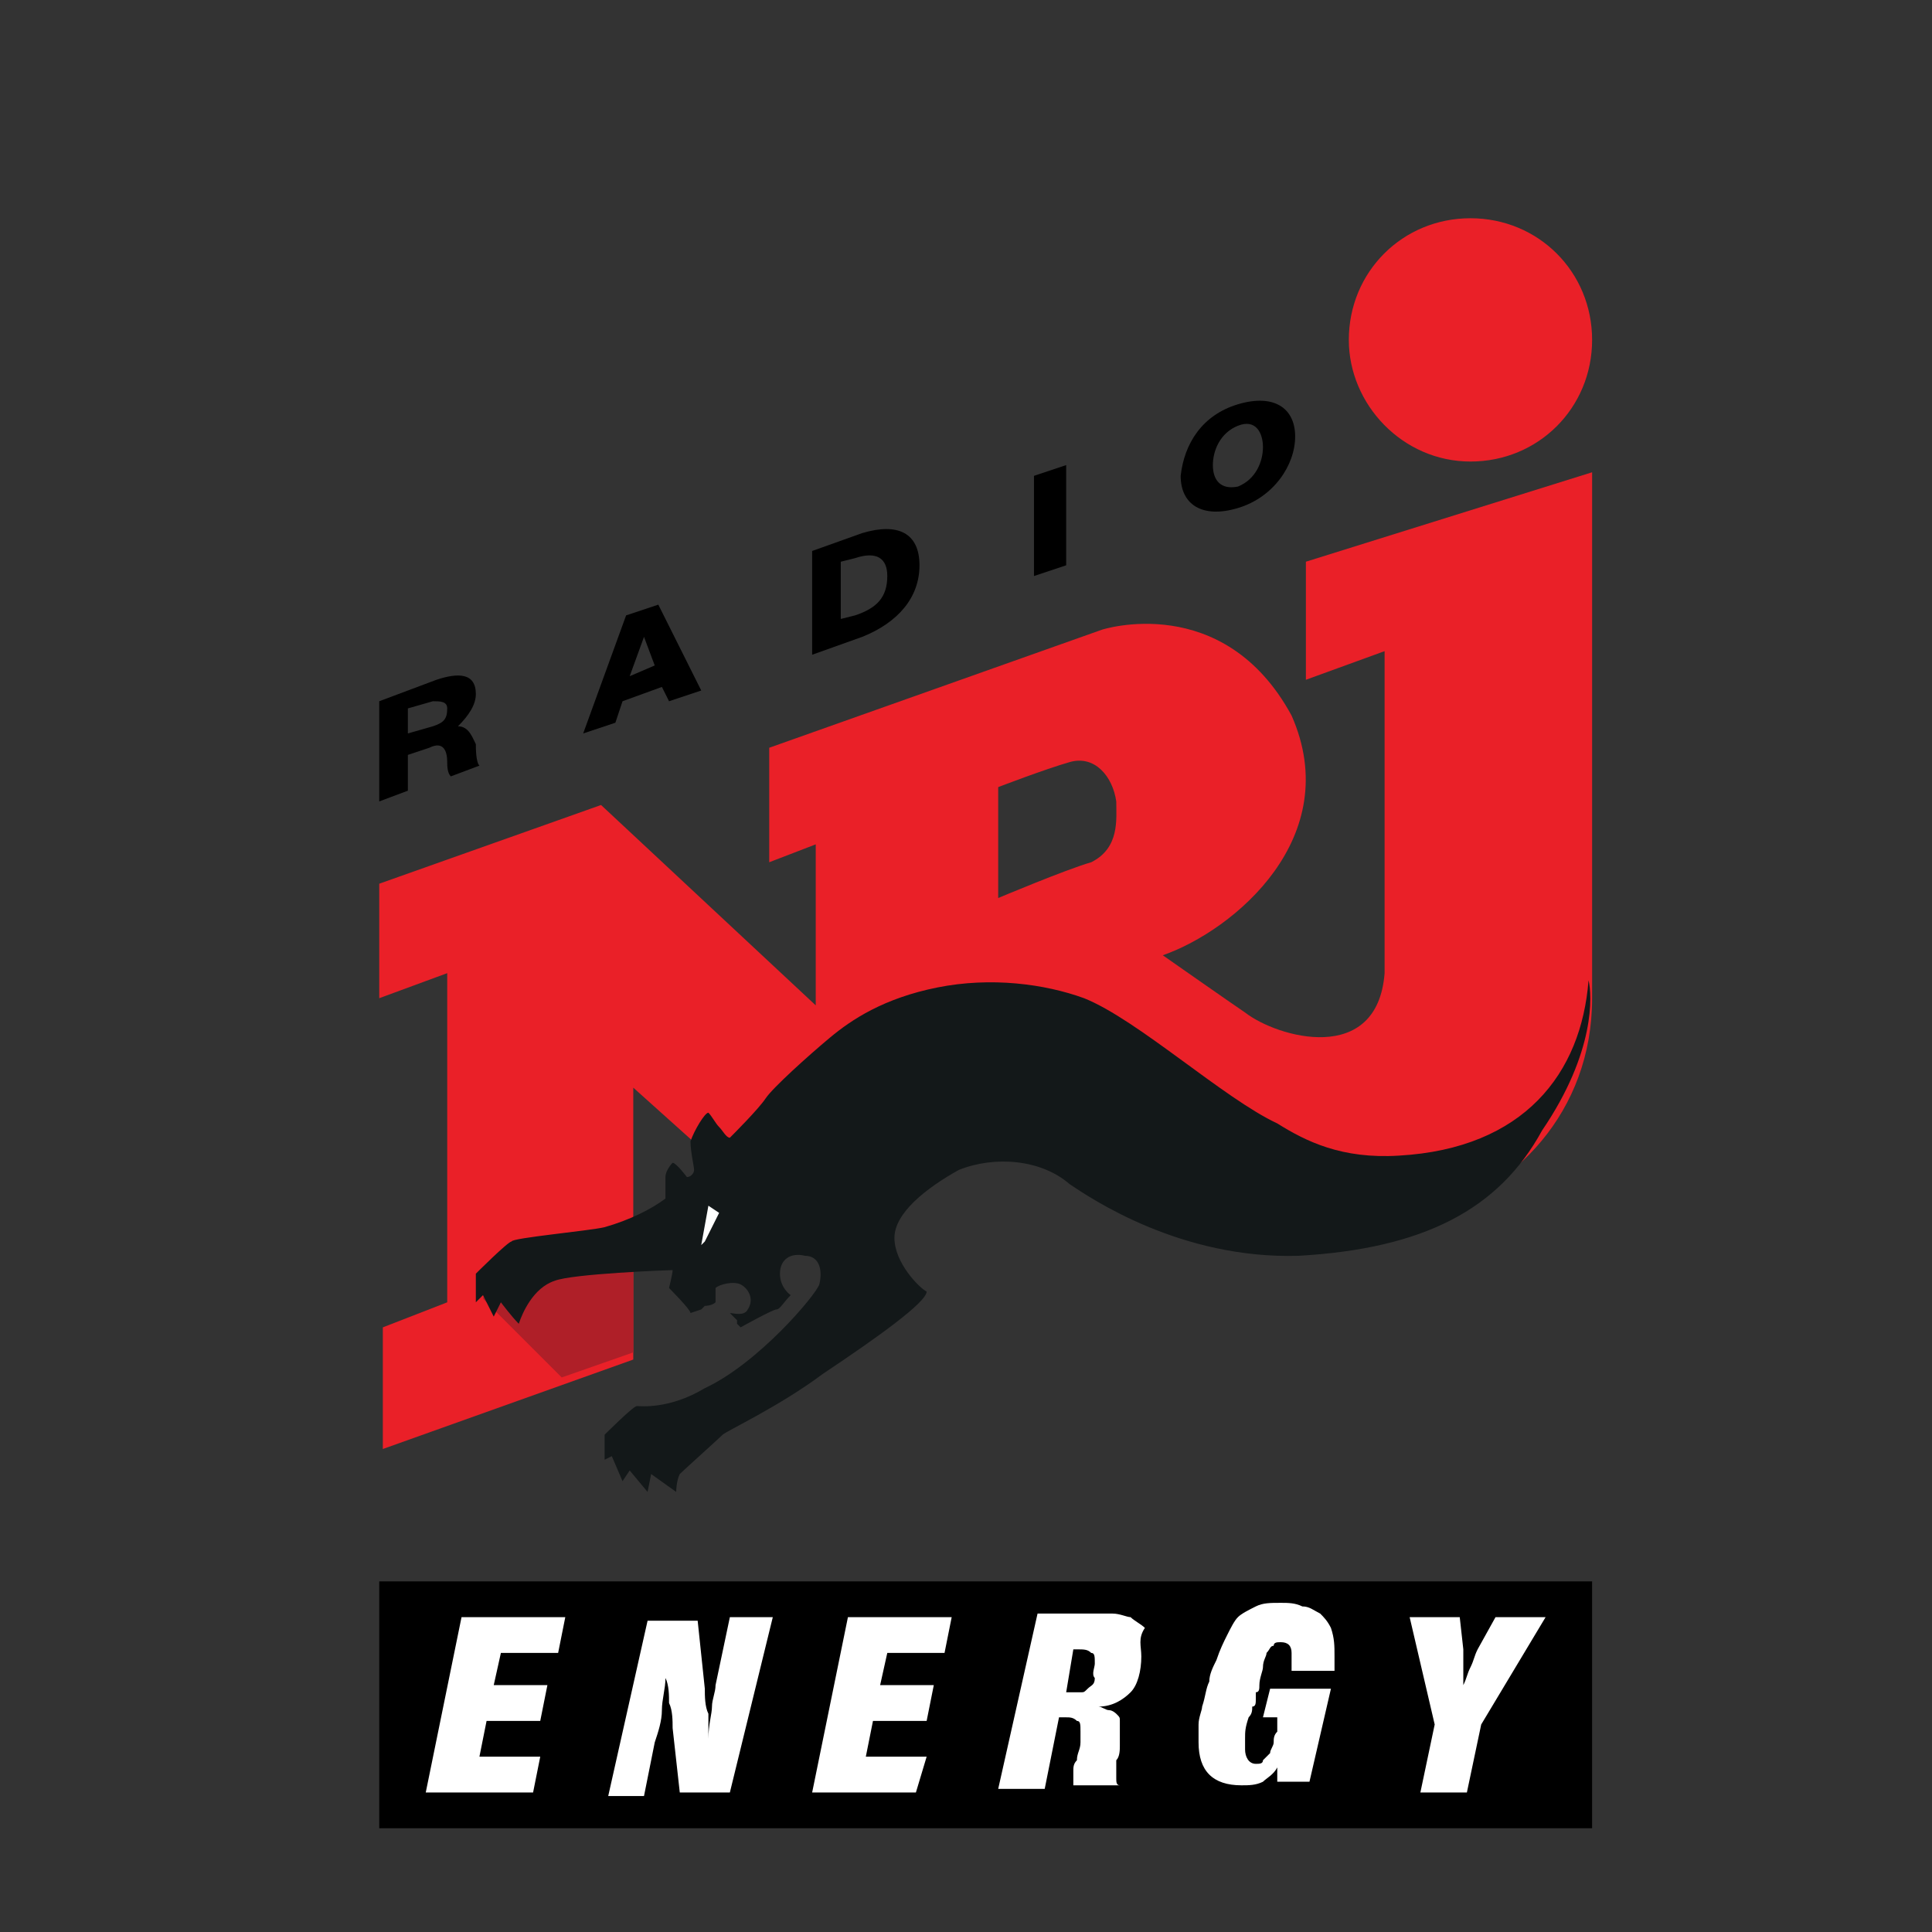
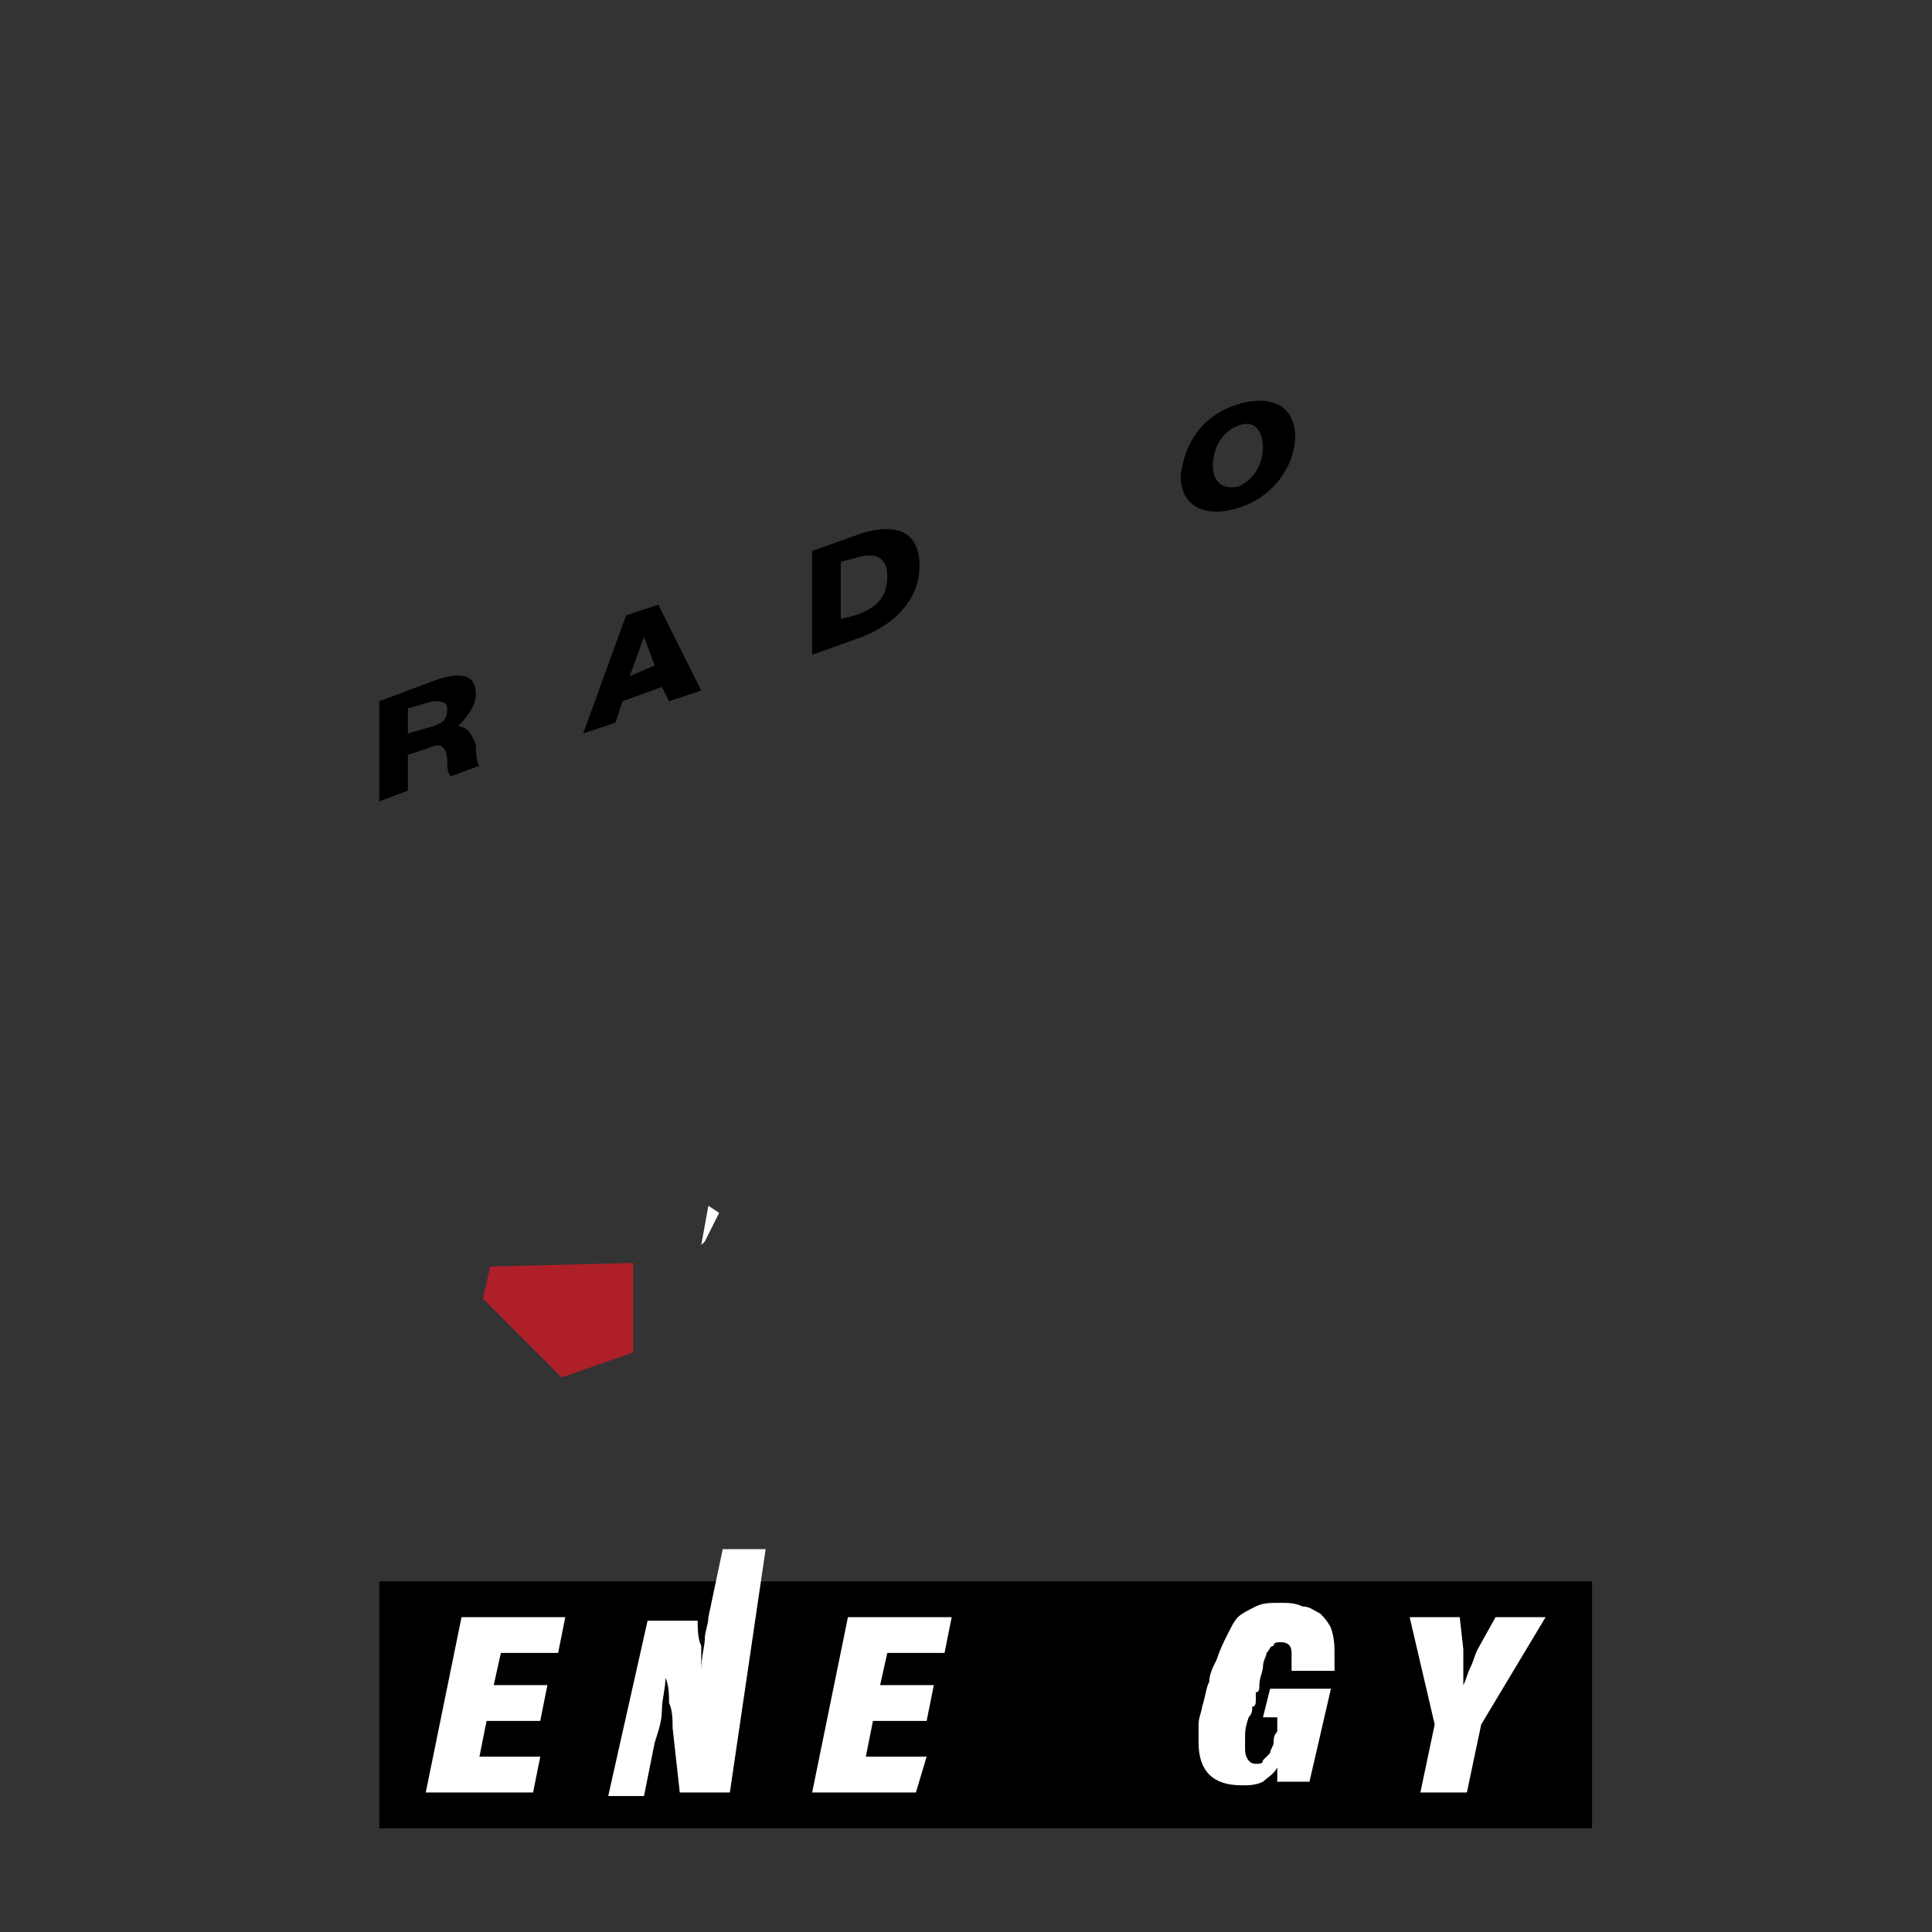
<svg xmlns="http://www.w3.org/2000/svg" xmlns:xlink="http://www.w3.org/1999/xlink" version="1.1" id="Layer_1" x="0px" y="0px" viewBox="0 0 54 54" style="enable-background:new 0 0 54 54;" xml:space="preserve">
  <rect x="0" y="0" width="54" height="54" fill="#333333" stroke="none" />
  <style type="text/css">
	.st0{fill:#FFFFFF;}
	.st1{fill-rule:evenodd;clip-rule:evenodd;}
	.st2{fill:#EA2028;}
	.st3{clip-path:url(#SVGID_2_);fill:#AF1F28;}
	.st4{clip-path:url(#SVGID_2_);fill:#131819;}
</style>
  <g>
    <g>
      <polygon class="st1" points="44.5,44.2 10.6,44.2 10.6,51.1 44.5,51.1 44.5,44.2 44.5,44.2   " />
      <polygon class="st0" points="15.6,46.2 14,46.2 13.8,47.1 15.3,47.1 15.1,48.1 13.6,48.1 13.4,49.1 15.1,49.1 14.9,50.1     11.9,50.1 12.9,45.2 15.8,45.2 15.6,46.2 15.6,46.2   " />
-       <path class="st0" d="M20.4,50.1h-1.4l-0.2-1.8c0-0.2,0-0.5-0.1-0.7c0-0.2,0-0.5-0.1-0.7c0,0.3-0.1,0.6-0.1,0.9    c0,0.3-0.1,0.6-0.2,0.9l-0.3,1.5H17l1.1-4.9h1.4l0.2,1.9c0,0.2,0,0.5,0.1,0.7c0,0.2,0,0.5,0,0.7c0-0.4,0.1-0.7,0.1-0.9    c0-0.2,0.1-0.4,0.1-0.6l0.4-1.9h1.2L20.4,50.1L20.4,50.1L20.4,50.1z" />
+       <path class="st0" d="M20.4,50.1h-1.4l-0.2-1.8c0-0.2,0-0.5-0.1-0.7c0-0.2,0-0.5-0.1-0.7c0,0.3-0.1,0.6-0.1,0.9    c0,0.3-0.1,0.6-0.2,0.9l-0.3,1.5H17l1.1-4.9h1.4c0,0.2,0,0.5,0.1,0.7c0,0.2,0,0.5,0,0.7c0-0.4,0.1-0.7,0.1-0.9    c0-0.2,0.1-0.4,0.1-0.6l0.4-1.9h1.2L20.4,50.1L20.4,50.1L20.4,50.1z" />
      <polygon class="st0" points="26.4,46.2 24.8,46.2 24.6,47.1 26.1,47.1 25.9,48.1 24.4,48.1 24.2,49.1 25.9,49.1 25.6,50.1     22.7,50.1 23.7,45.2 26.6,45.2 26.4,46.2 26.4,46.2   " />
-       <path class="st0" d="M30.6,46.5c0-0.2,0-0.3-0.1-0.3c-0.1-0.1-0.2-0.1-0.4-0.1h-0.1l-0.2,1.2h0.1c0.1,0,0.2,0,0.3,0    c0.1,0,0.1,0,0.2-0.1c0.1-0.1,0.2-0.1,0.2-0.3C30.5,46.8,30.6,46.6,30.6,46.5L30.6,46.5L30.6,46.5z M31.9,46.3    c0,0.4-0.1,0.8-0.3,1c-0.2,0.2-0.5,0.4-0.9,0.4c0.1,0,0.2,0.1,0.3,0.1c0.1,0,0.2,0.1,0.2,0.1c0.1,0.1,0.1,0.1,0.1,0.2    c0,0.1,0,0.2,0,0.3c0,0.1,0,0.3,0,0.4c0,0.1,0,0.3-0.1,0.4c0,0.1,0,0.3,0,0.3c0,0.1,0,0.1,0,0.2c0,0.1,0,0.2,0.1,0.2v0h-1.3    c0-0.1,0-0.1,0-0.1c0,0,0-0.1,0-0.1c0-0.1,0-0.1,0-0.2c0-0.1,0-0.2,0.1-0.3c0-0.2,0.1-0.3,0.1-0.5c0-0.1,0-0.2,0-0.3    c0-0.2,0-0.3-0.1-0.3c-0.1-0.1-0.2-0.1-0.3-0.1h-0.2l-0.4,2h-1.3l1.1-4.9h1.5c0.2,0,0.4,0,0.6,0c0.2,0,0.4,0.1,0.5,0.1    c0.1,0.1,0.3,0.2,0.4,0.3C31.8,45.8,31.9,46,31.9,46.3L31.9,46.3L31.9,46.3z" />
      <path class="st0" d="M37.3,46.3c0,0,0,0.1,0,0.1c0,0,0,0.1,0,0.1c0,0,0,0.1,0,0.1c0,0,0,0.1,0,0.1h-1.2c0-0.1,0-0.2,0-0.3    c0-0.1,0-0.1,0-0.2c0-0.2-0.1-0.3-0.3-0.3c-0.1,0-0.2,0-0.2,0.1c-0.1,0-0.1,0.1-0.2,0.2c0,0.1-0.1,0.2-0.1,0.4    c0,0.1-0.1,0.3-0.1,0.5c0,0.1,0,0.2-0.1,0.2c0,0.1,0,0.1,0,0.2c0,0.1,0,0.2-0.1,0.2c0,0.1,0,0.2-0.1,0.3c-0.1,0.3-0.1,0.4-0.1,0.6    c0,0.1,0,0.2,0,0.3c0,0.2,0.1,0.4,0.3,0.4c0.1,0,0.2,0,0.2-0.1c0.1-0.1,0.1-0.1,0.2-0.2c0-0.1,0.1-0.2,0.1-0.3    c0-0.1,0-0.2,0.1-0.3c0-0.1,0-0.1,0-0.2c0,0,0-0.1,0-0.2h-0.4l0.2-0.8h1.7l-0.6,2.6h-0.9v-0.2c0,0,0-0.1,0-0.1c0,0,0-0.1,0-0.1    c-0.1,0.2-0.3,0.3-0.4,0.4c-0.2,0.1-0.4,0.1-0.6,0.1c-0.8,0-1.2-0.4-1.2-1.2c0-0.2,0-0.4,0-0.5c0-0.2,0.1-0.4,0.1-0.5    c0.1-0.3,0.1-0.5,0.2-0.7c0-0.2,0.1-0.4,0.2-0.6c0.1-0.3,0.2-0.5,0.3-0.7c0.1-0.2,0.2-0.4,0.3-0.5c0.1-0.1,0.3-0.2,0.5-0.3    c0.2-0.1,0.4-0.1,0.7-0.1c0.2,0,0.4,0,0.6,0.1c0.2,0,0.3,0.1,0.5,0.2c0.1,0.1,0.2,0.2,0.3,0.4C37.3,45.8,37.3,46,37.3,46.3    L37.3,46.3L37.3,46.3z" />
      <path class="st0" d="M41.4,48.2L41,50.1h-1.3l0.4-1.9l-0.7-3h1.4l0.1,0.9c0,0.2,0,0.3,0,0.5c0,0.2,0,0.3,0,0.5    c0.1-0.2,0.1-0.3,0.2-0.5c0.1-0.2,0.1-0.3,0.2-0.5l0.5-0.9h1.4L41.4,48.2L41.4,48.2L41.4,48.2z" />
-       <path class="st2" d="M41.1,12.9c1.9,0,3.4-1.5,3.4-3.4c0-1.9-1.5-3.4-3.4-3.4c-1.9,0-3.4,1.5-3.4,3.4    C37.7,11.3,39.2,12.9,41.1,12.9L41.1,12.9z M30.5,24.1c-0.7,0.2-2.6,1-2.6,1v-3.1c0,0,1.3-0.5,2-0.7c0.7-0.2,1.2,0.4,1.3,1.1    C31.2,22.9,31.3,23.7,30.5,24.1L30.5,24.1z M36.5,15.7v3.3l2.2-0.8c0,0,0,8.6,0,9c-0.2,2.6-3,1.8-3.9,1.1    c-0.3-0.2-2.3-1.6-2.3-1.6c2-0.7,5.1-3.3,3.6-6.7c-1.9-3.5-5.3-2.4-5.3-2.4l-9.3,3.3v3.2l1.3-0.5v4.5l-6-5.6l-6.2,2.2l0,3.2    l1.9-0.7v9.2l-1.8,0.7v3.4l7-2.5v-7.6l3.9,3.5l9.9-2.6c0,0,1.3,1,2.3,1.8c1.7,1.2,3.7,1.5,6,0.9c2.5-0.7,4.7-2.9,4.7-6.1    c0-1.2,0-14.7,0-14.7L36.5,15.7L36.5,15.7z" />
      <g>
        <defs>
          <rect id="SVGID_1_" x="10.6" y="6.1" width="33.9" height="45" />
        </defs>
        <clipPath id="SVGID_2_">
          <use xlink:href="#SVGID_1_" style="overflow:visible;" />
        </clipPath>
        <polygon class="st3" points="15.7,38.5 13.5,36.3 13.7,35.4 17.7,35.3 17.7,37.8 15.7,38.5    " />
-         <path class="st4" d="M44.4,27.4c-0.2,2.6-1.8,4.7-5.3,4.9c-1.6,0.1-2.6-0.4-3.4-0.9c-1.5-0.7-3.9-2.9-5.4-3.5     c-1.1-0.4-2.6-0.6-4.1-0.3c-1.5,0.3-2.4,0.9-3,1.4c-0.6,0.5-1.6,1.4-1.8,1.7c-0.2,0.3-0.9,1-1,1.1c-0.1,0-0.2-0.2-0.3-0.3     c-0.1-0.1-0.2-0.3-0.3-0.4c-0.1,0-0.4,0.5-0.5,0.8c0,0.3,0.1,0.7,0.1,0.8c0,0.1-0.1,0.2-0.2,0.2c0,0-0.3-0.4-0.4-0.4     c0,0-0.2,0.2-0.2,0.4c0,0.2,0,0.6,0,0.6c-0.4,0.3-1,0.6-1.7,0.8c-0.4,0.1-2.6,0.3-2.6,0.4c-0.1,0-1,0.9-1,0.9l0,0.8l0.2-0.2     l0.3,0.6l0.2-0.4c0,0,0.3,0.4,0.5,0.6c0.1-0.3,0.4-1,1-1.2c0.5-0.2,3.2-0.3,3.3-0.3c0,0.1-0.1,0.5-0.1,0.5c0,0,0.6,0.6,0.6,0.7     c0,0,0.3-0.1,0.3-0.1c0,0,0.1-0.1,0.1-0.1c0,0,0.2,0,0.3-0.1C20,36.3,20,36.1,20,36c0.1-0.1,0.5-0.2,0.7-0.1     c0.2,0.1,0.4,0.4,0.2,0.7c-0.1,0.2-0.4,0.1-0.5,0.1c0,0,0.2,0.2,0.2,0.2c0,0,0,0.1,0,0.1s0.1,0.1,0.1,0.1c0,0,0.9-0.5,1-0.5     c0.1,0,0.2-0.2,0.4-0.4c0,0-0.3-0.2-0.3-0.6c0-0.4,0.3-0.6,0.7-0.5c0.4,0,0.5,0.4,0.4,0.8c-0.1,0.3-1.7,2.2-3.2,2.9     c-1,0.6-1.8,0.5-1.9,0.5c-0.1,0-0.9,0.8-0.9,0.8l0,0.7l0.2-0.1l0.3,0.7l0.2-0.3l0.5,0.6l0.1-0.5l0.7,0.5c0,0,0-0.3,0.1-0.5     c0.1-0.1,1.1-1,1.2-1.1c0.1-0.1,1.6-0.8,2.8-1.7c1.5-1,2.9-2,2.9-2.3c-0.2-0.1-0.9-0.8-0.9-1.5c0-0.7,0.9-1.4,1.8-1.9     c1-0.4,2.3-0.3,3.1,0.4c0.6,0.4,3.1,2.1,6.4,2c3.5-0.2,5.6-1.3,6.8-3.5C44.6,29.4,44.5,27.8,44.4,27.4L44.4,27.4z" />
      </g>
      <polygon class="st0" points="19.6,34.8 19.8,33.7 20.1,33.9 19.7,34.7 19.6,34.8   " />
      <path d="M11.4,20.5l0.7-0.2c0.3-0.1,0.4-0.2,0.4-0.5c0-0.2-0.2-0.2-0.4-0.2l-0.7,0.2V20.5L11.4,20.5z M10.6,19.6l1.6-0.6    c0.6-0.2,1.1-0.2,1.1,0.4c0,0.3-0.2,0.6-0.5,0.9v0c0.3,0,0.4,0.3,0.5,0.5c0,0.1,0,0.5,0.1,0.6l-0.8,0.3c-0.1-0.1-0.1-0.3-0.1-0.4    c0-0.3-0.1-0.6-0.5-0.4l-0.6,0.2v1l-0.8,0.3V19.6L10.6,19.6z" />
      <path d="M17.6,18.9l0.7-0.3L18,17.8l0,0L17.6,18.9L17.6,18.9z M17.5,17.2l0.9-0.3l1.2,2.4l-0.9,0.3l-0.2-0.4l-1.1,0.4l-0.2,0.6    l-0.9,0.3L17.5,17.2L17.5,17.2z" />
      <path d="M23.5,17.3l0.4-0.1c0.6-0.2,0.9-0.5,0.9-1.1c0-0.5-0.3-0.7-0.9-0.5l-0.4,0.1V17.3L23.5,17.3z M22.7,15.4l1.4-0.5    c1-0.3,1.6,0,1.6,0.9c0,0.9-0.6,1.6-1.6,2l-1.4,0.5V15.4L22.7,15.4z" />
-       <polygon points="28.9,13.3 29.8,13 29.8,15.8 28.9,16.1 28.9,13.3   " />
      <path d="M34.6,13.6c0.5-0.2,0.7-0.7,0.7-1.1c0-0.4-0.2-0.8-0.7-0.6c-0.5,0.2-0.7,0.7-0.7,1.1C33.9,13.4,34.1,13.7,34.6,13.6    L34.6,13.6z M34.6,11.3c1-0.3,1.6,0.1,1.6,0.9c0,0.8-0.6,1.7-1.6,2c-1,0.3-1.6-0.1-1.6-0.9C33.1,12.4,33.6,11.6,34.6,11.3    L34.6,11.3z" />
    </g>
  </g>
</svg>